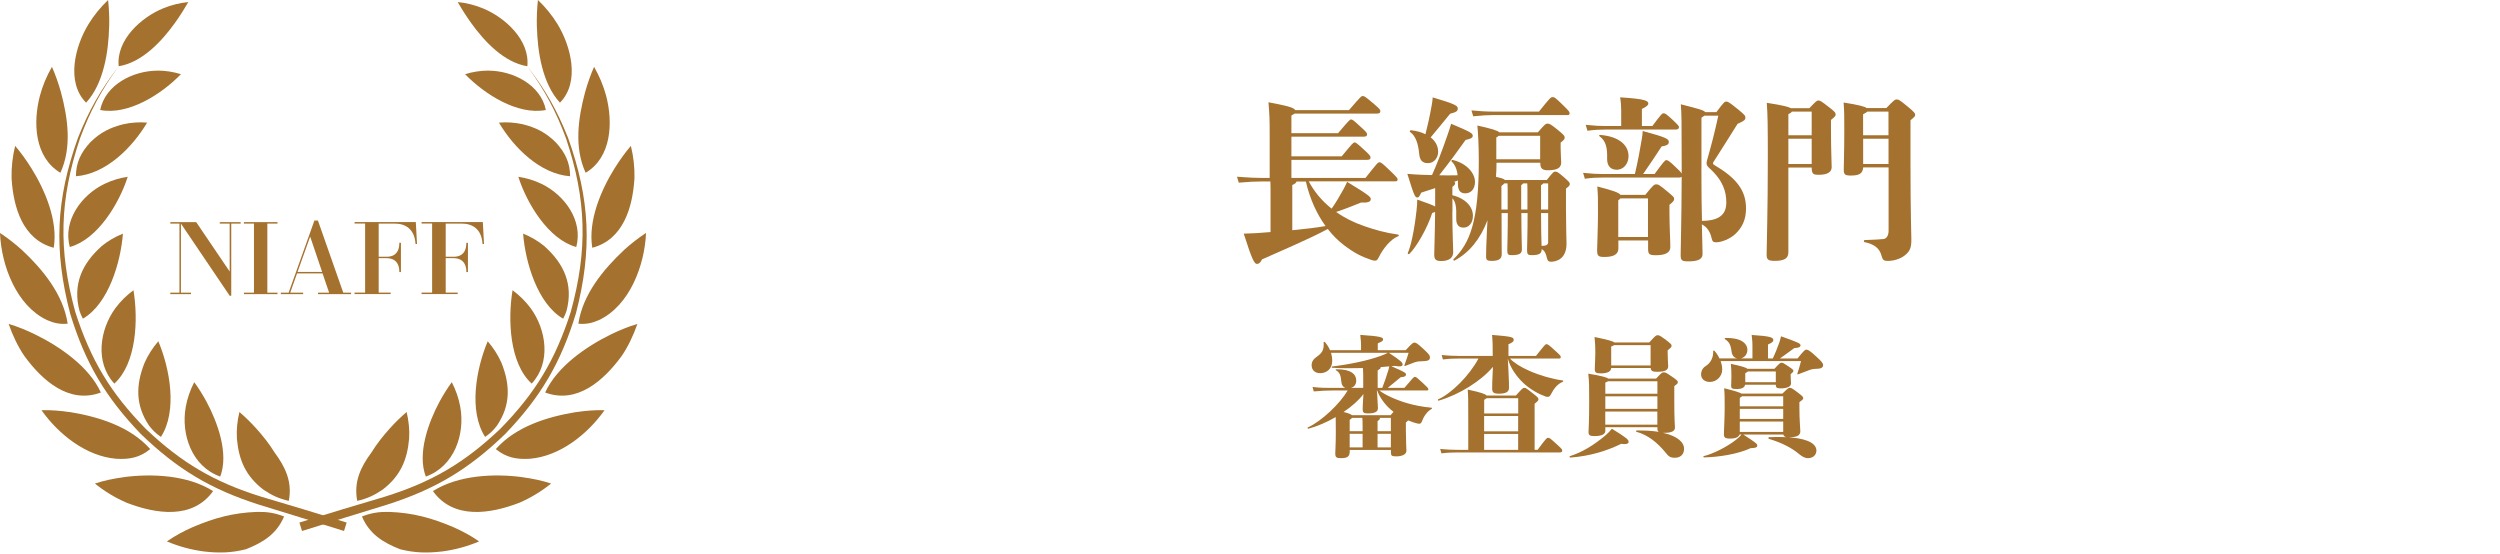
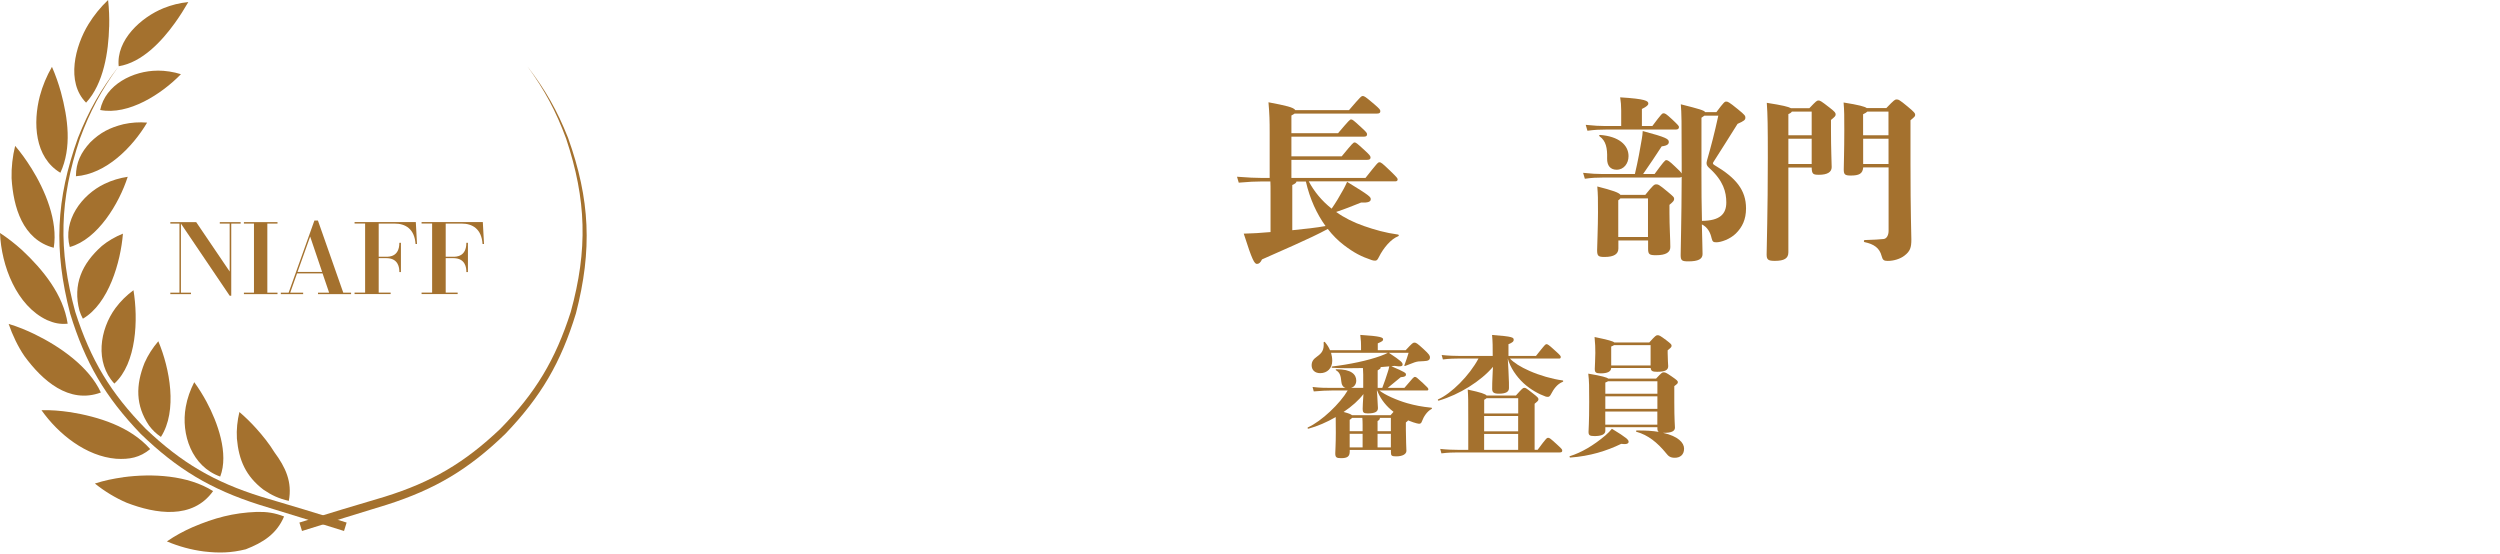
<svg xmlns="http://www.w3.org/2000/svg" id="_レイヤー_1" width="460" height="102" viewBox="0 0 460 102">
  <defs>
    <style>.cls-1{fill:#a4712e;}.cls-2{fill:#fff;opacity:0;}</style>
  </defs>
-   <rect class="cls-2" x="120" width="340" height="102" />
-   <path class="cls-1" d="M86.69,4.23c2.42,3.37,6.03,7.26,10.34,7.96.49-4.85-4.15-9.02-8.24-10.68-1.46-.59-3-.98-4.57-1.13.76,1.32,1.58,2.61,2.47,3.85h0ZM107.66,16.96c-1.29,4.77-2.04,10.2.1,14.83,4.78-2.85,5.05-9.25,3.78-14.12-.5-1.88-1.26-3.69-2.23-5.37-.66,1.51-1.21,3.08-1.65,4.66h0ZM113.13,30.89c-2.57,4.13-4.95,9.73-4.15,14.7,5.75-1.51,7.44-7.52,7.76-12.79.05-2-.18-4.02-.66-5.96-1.08,1.27-2.06,2.64-2.94,4.05h0ZM114.83,46c-3.83,3.58-7.62,8.2-8.41,13.56,1.42.13,2.48-.1,3.78-.66,5.62-2.64,8.42-10.02,8.67-16.04-1.43.93-2.77,1.99-4.04,3.13h0ZM112.42,61.53c-4.57,2.23-9.93,5.93-12.11,10.69,5.88,2.19,10.8-2.24,14.05-6.68,1.16-1.67,2.24-3.93,2.92-5.94-1.8.54-3.29,1.17-4.87,1.93h0ZM106.01,75.82c-5.31.87-11.08,2.65-14.78,6.81,1.92,1.58,3.84,1.93,6.28,1.78,5.51-.46,10.6-4.51,13.73-8.94-1.75-.04-3.5.1-5.23.36h0ZM96.21,87.81c-5.31-.72-11.9-.39-16.55,2.55,3.78,5.3,10.6,4.19,15.89,2.15,2.1-.9,4.08-2.11,5.86-3.54-1.69-.55-3.44-.91-5.2-1.15h0ZM98.79,4.92c.11,4.58,1,10.47,4.24,13.97,3.76-3.79,1.99-10.46-.44-14.44-1-1.63-2.22-3.13-3.61-4.45-.18,1.63-.24,3.28-.2,4.92h0ZM83.43,97c-3.98-1.7-7.48-2.65-11.81-2.81-1.86-.04-3.28.17-5.02.84,1.36,3.23,3.89,4.81,7.05,6.04,2.7.67,4.92.72,7.68.4,2.35-.3,4.65-.93,6.83-1.85-1.48-1.03-3.08-1.89-4.73-2.62h0ZM96.17,22.86c2.49.62,4.27,1.53,6.1,3.34,1.69,1.85,2.62,3.69,2.63,6.23-5.52-.41-10.37-5.27-13.1-9.87,1.46-.12,2.94-.02,4.38.3h0ZM99.64,33.83c4.23,2.04,7.7,6.75,6.39,11.62-5.13-1.41-9.09-8.02-10.66-12.92,1.48.22,2.92.65,4.26,1.3h0ZM100.17,45.3c3.62,3.22,5.34,7.05,4.08,11.86-.17.54-.36.99-.63,1.48-4.74-2.75-6.96-10.43-7.37-15.65,1.41.57,2.74,1.33,3.92,2.3h0ZM97.62,56.68c2.92,3.97,3.81,10.03.21,13.9-4.12-3.75-4.4-11.85-3.52-17.18,1.29.96,2.34,1.99,3.31,3.28h0ZM92.27,66.76c1.63,4.09,1.69,7.81-.82,11.54-.66.87-1.28,1.47-2.19,2.09-3.09-4.8-1.63-12.59.48-17.6,1.03,1.2,1.89,2.53,2.53,3.97h0ZM84.69,74.86c.92,5.09-1.14,10.98-6.34,12.83-1.62-4.22.49-9.99,2.51-13.75.68-1.26,1.43-2.47,2.27-3.62.73,1.43,1.28,2.96,1.56,4.54h0ZM89.88,13c4.45.01,9.6,2.54,10.56,7.24-5.2,1.01-11.32-2.93-14.86-6.59,1.39-.43,2.84-.66,4.29-.66h0ZM75.28,80.7c-.35,3.99-1.65,6.92-4.87,9.39-1.54,1.05-2.86,1.66-4.68,2.07-.67-3.48.61-6.2,2.65-8.95.91-1.5,2.15-3.05,3.33-4.36.97-1.08,2.01-2.1,3.11-3.04.38,1.6.56,3.24.46,4.88h0Z" />
  <path class="cls-1" d="M97.07,12.25c3.18,4.38,5.21,8.17,7.09,13.24,3.76,11.27,4.01,20.44.86,31.9-2.83,8.82-6.48,14.91-12.97,21.52-6.58,6.25-12.6,9.79-21.27,12.49-5.25,1.54-10.47,3.13-15.69,4.75.16.52.32,1.03.48,1.55,5.21-1.64,10.42-3.23,15.64-4.84,8.89-2.84,15.05-6.53,21.76-13.02,6.56-6.84,10.23-13.11,13-22.17,3.02-11.67,2.62-20.97-1.45-32.31-2.01-5.05-4.14-8.8-7.45-13.11h0Z" />
  <path class="cls-1" d="M32.18,4.23c-2.42,3.37-6.03,7.26-10.34,7.96-.49-4.85,4.15-9.02,8.24-10.68,1.46-.59,3-.98,4.57-1.13-.76,1.32-1.58,2.61-2.47,3.85h0ZM11.21,16.96c1.29,4.77,2.04,10.2-.1,14.83-4.78-2.85-5.05-9.25-3.78-14.12.5-1.88,1.26-3.69,2.23-5.37.66,1.51,1.21,3.08,1.65,4.66h0ZM5.74,30.89c2.57,4.13,4.95,9.73,4.15,14.7-5.75-1.51-7.44-7.52-7.76-12.79-.05-2,.18-4.02.66-5.96,1.08,1.27,2.06,2.64,2.94,4.05h0ZM4.04,46c3.83,3.58,7.62,8.2,8.41,13.56-1.42.13-2.48-.1-3.78-.66C3.04,56.27.24,48.89,0,42.87c1.43.93,2.77,1.99,4.04,3.13h0ZM6.45,61.53c4.57,2.23,9.93,5.93,12.11,10.69-5.88,2.19-10.8-2.24-14.05-6.68-1.16-1.67-2.24-3.93-2.92-5.94,1.8.54,3.29,1.17,4.87,1.93h0ZM12.86,75.82c5.31.87,11.08,2.65,14.78,6.81-1.92,1.58-3.84,1.93-6.28,1.78-5.51-.46-10.6-4.51-13.73-8.94,1.75-.04,3.5.1,5.23.36h0ZM22.66,87.81c5.31-.72,11.9-.39,16.55,2.55-3.78,5.3-10.6,4.19-15.89,2.15-2.1-.9-4.08-2.11-5.86-3.54,1.69-.55,3.44-.91,5.2-1.15h0ZM20.08,4.92c-.11,4.58-1,10.47-4.24,13.97-3.76-3.79-2-10.46.44-14.44,1-1.63,2.22-3.13,3.61-4.45.18,1.63.24,3.28.2,4.92h0ZM35.44,97c3.98-1.7,7.48-2.65,11.81-2.81,1.86-.04,3.28.17,5.02.84-1.36,3.23-3.89,4.81-7.05,6.04-2.7.67-4.92.72-7.68.4-2.35-.3-4.65-.93-6.83-1.85,1.48-1.03,3.08-1.89,4.73-2.62h0ZM22.7,22.86c-2.49.62-4.27,1.53-6.1,3.34-1.7,1.85-2.62,3.69-2.63,6.23,5.52-.41,10.37-5.27,13.1-9.87-1.46-.12-2.94-.02-4.38.3h0ZM19.23,33.83c-4.23,2.04-7.7,6.75-6.39,11.62,5.13-1.41,9.09-8.02,10.66-12.92-1.48.22-2.92.65-4.26,1.3h0ZM18.7,45.3c-3.62,3.22-5.34,7.05-4.08,11.86.17.54.36.99.63,1.48,4.74-2.75,6.96-10.43,7.37-15.65-1.41.57-2.74,1.33-3.92,2.3h0ZM21.25,56.68c-2.92,3.97-3.81,10.03-.21,13.9,4.12-3.75,4.4-11.85,3.52-17.18-1.29.96-2.34,1.99-3.31,3.28h0ZM26.6,66.76c-1.63,4.09-1.69,7.81.82,11.54.66.87,1.28,1.47,2.19,2.09,3.09-4.8,1.63-12.59-.48-17.6-1.03,1.2-1.89,2.53-2.53,3.97h0ZM34.18,74.86c-.92,5.09,1.14,10.98,6.34,12.83,1.62-4.22-.49-9.99-2.51-13.75-.68-1.26-1.43-2.47-2.27-3.62-.73,1.43-1.28,2.96-1.56,4.54h0ZM28.99,13c-4.45.01-9.6,2.54-10.56,7.24,5.2,1.01,11.32-2.93,14.86-6.59-1.39-.43-2.84-.66-4.29-.66h0ZM43.59,80.7c.35,3.99,1.65,6.92,4.87,9.39,1.54,1.05,2.86,1.66,4.68,2.07.67-3.48-.61-6.2-2.65-8.95-.91-1.5-2.15-3.05-3.33-4.36-.97-1.08-2.01-2.1-3.11-3.04-.38,1.6-.56,3.24-.46,4.88h0Z" />
  <path class="cls-1" d="M21.8,12.25c-3.18,4.38-5.21,8.17-7.09,13.24-3.76,11.27-4.01,20.44-.86,31.9,2.83,8.82,6.48,14.91,12.97,21.52,6.58,6.25,12.6,9.79,21.27,12.49,5.25,1.54,10.47,3.13,15.69,4.75-.16.52-.32,1.03-.48,1.55-5.21-1.64-10.42-3.23-15.64-4.84-8.89-2.84-15.05-6.53-21.76-13.02-6.56-6.84-10.23-13.11-13-22.17-3.02-11.67-2.62-20.97,1.45-32.31,2.01-5.05,4.14-8.8,7.45-13.11h0Z" />
  <path class="cls-1" d="M36.1,40.87l6.16,9.09v-8.82h-1.82v-.27h3.84v.27h-1.73v13.27h-.29l-8.97-13.27v12.71h1.85v.27h-3.8v-.27h1.68v-12.71h-1.68v-.27h4.75Z" />
  <path class="cls-1" d="M49.19,53.85h1.87v.27h-6.18v-.27h1.85v-12.71h-1.85v-.27h6.18v.27h-1.87v12.71Z" />
  <path class="cls-1" d="M54.66,50.3l-1.26,3.55h2.38v.27h-4.11v-.27h1.44l4.74-13.27h.65l4.66,13.27h1.44v.27h-6.09v-.27h2.05l-1.21-3.55h-4.7ZM59.27,50.03l-2.2-6.5-2.32,6.5h4.52Z" />
  <path class="cls-1" d="M76.51,40.87l.22,4.03h-.27c-.18-2.81-1.89-3.76-3.83-3.76h-2.95v6.1h1.42c.52,0,2.38,0,2.38-2.56h.29v5.38h-.29c.02-.79-.18-2.56-2.38-2.56h-1.42v6.34h2.2v.27h-6.64v-.27h1.94v-12.71h-1.94v-.27h11.29Z" />
  <path class="cls-1" d="M88.84,40.87l.22,4.03h-.27c-.18-2.81-1.89-3.76-3.83-3.76h-2.95v6.1h1.42c.52,0,2.38,0,2.38-2.56h.29v5.38h-.29c.02-.79-.18-2.56-2.38-2.56h-1.42v6.34h2.2v.27h-6.64v-.27h1.94v-12.71h-1.94v-.27h11.29Z" />
  <path class="cls-1" d="M253.81,71.85c1.01.82,3.24,1.8,5.09,2.33,1.46.41,2.64.65,4.49.84.14.02.12.17,0,.24-.84.46-1.44,1.42-1.73,2.21-.14.41-.29.5-.58.5-.14,0-.53-.1-1.03-.26-.34-.12-.65-.24-.96-.36-.07.1-.19.22-.41.38v1.39c0,1.75.1,3.48.1,3.84,0,.6-.72,1.01-1.87,1.01-.86,0-.98-.12-.98-.77v-.41h-7.58v.26c0,.94-.43,1.25-1.58,1.25-.86,0-1.08-.14-1.08-.89,0-.38.1-1.73.1-3.79,0-1.25,0-2.06-.02-2.88-1.63.94-3.38,1.7-5.02,2.14-.14.05-.22-.19-.1-.24,2.52-1.13,5.95-4.42,7.32-6.79h-2.95c-.86,0-1.97.05-3.29.17l-.22-.82c1.34.17,2.52.17,3.5.17h2.57c-.46-.14-.72-.53-.77-1.1-.1-1.2-.31-1.75-.98-2.14-.12-.07-.07-.19.07-.19,2.74-.02,3.65.96,3.65,2.09,0,.67-.38,1.18-.98,1.34h2.26v-2.47c0-.38-.02-.79-.05-1.18-1.92.05-3.86.05-5.64-.05-.14,0-.17-.22-.02-.24,3.19-.38,6.55-1.08,8.91-1.94.7-.26.96-.38,1.34-.58h-10.46c.14.46.22.96.22,1.49,0,1.37-.94,2.26-2.21,2.26-.98,0-1.58-.58-1.58-1.44,0-.67.29-1.13,1.01-1.63.86-.62,1.3-1.15,1.2-2.57,0-.14.17-.17.26-.05.38.46.7.94.91,1.46h5.71v-.82c0-.5,0-.77-.14-1.99,3.84.24,4.2.48,4.2.82,0,.26-.12.36-.98.74v1.25h5.14c1.22-1.32,1.34-1.39,1.61-1.39.29,0,.48.1,1.63,1.15,1.13,1.03,1.22,1.27,1.22,1.56,0,.46-.26.67-1.13.7-.82.02-1.2.05-1.7.22-.48.17-.86.31-1.7.65-.14.05-.22.02-.17-.12.38-1.08.55-1.49.77-2.28h-3.62c2.33,1.54,2.52,1.8,2.52,2.16,0,.31-.36.43-1.49.24l-.58.07c2.54,1.08,2.69,1.25,2.69,1.51,0,.29-.19.46-.96.5-.84.7-1.68,1.39-2.4,1.97h3.07c1.63-1.9,1.7-2.02,1.94-2.02.22,0,.31.07,1.46,1.13.82.77,1.01.96,1.01,1.13,0,.14-.07.24-.24.24h-8.74ZM253.4,72.55c.07,1.15.14,2.26.14,2.54,0,.67-.53.98-1.9.98-.74,0-.91-.19-.91-.82,0-.31.05-1.51.14-2.74-.82,1.1-2.11,2.26-3.65,3.29.98.26,1.39.43,1.54.6h7.1c.24-.29.43-.48.55-.62-.17-.12-.34-.26-.5-.41-1.18-1.01-2.06-2.3-2.52-3.53h-.05l.05.7ZM248.34,79.34h2.38v-1.15c0-.55-.02-.94-.05-1.3h-1.9c-.07.1-.19.22-.43.36v2.09ZM248.34,82.32h2.38v-2.5h-2.38v2.5ZM253.47,79.34h2.45v-2.45h-2.02c0,.24-.1.41-.43.58v1.87ZM255.92,82.32v-2.5h-2.45v2.5h2.45ZM253.5,71.37h.84c.38-1.01.77-2.11,1.03-2.98.1-.26.17-.58.26-.98-.53.05-1.06.1-1.61.14.02.05.02.07.02.12,0,.12-.17.26-.55.48v3.22Z" />
  <path class="cls-1" d="M277.83,65.97c.72.77,1.92,1.54,3.6,2.28,1.85.82,4.15,1.49,6.1,1.75.14.02.14.22,0,.26-1.06.43-1.7,1.42-2.11,2.21-.19.38-.36.55-.58.55-.12,0-.29,0-.43-.05-1.22-.43-2.83-1.3-4.08-2.47-1.3-1.2-2.47-2.9-2.9-4.54l.12,2.09c.12,2.04.1,3.05.1,3.36,0,.72-.62,1.03-1.87,1.03-.91,0-1.22-.24-1.22-.89,0-.36,0-1.46.1-3.19l.05-.86c-2.23,2.62-6.14,5.09-9.99,6.22-.14.05-.22-.19-.1-.24,2.38-1.03,5.74-4.34,7.42-7.51h-3.55c-.77,0-1.85.02-3,.17l-.22-.82c1.3.14,2.42.17,3.22.17h6.17c0-1.66,0-2.59-.12-3.86,3.86.29,3.98.46,3.98.91,0,.24-.12.46-.96.79v2.16h5.06c1.68-2.11,1.73-2.16,1.94-2.16s.34.05,1.73,1.32c.82.74.89.86.89,1.03,0,.22-.1.29-.26.29h-9.07ZM282.92,82.77c1.61-2.18,1.7-2.21,1.94-2.21s.36.05,1.73,1.32c.82.74.86.84.86,1.03,0,.22-.1.34-.46.34h-18.77c-.77,0-1.85.02-3,.17l-.22-.82c1.3.14,2.42.17,3.22.17h1.94v-5.35c0-3.84,0-4.42-.1-5.74,2.47.53,3.26.82,3.48,1.1h5.38c1.2-1.34,1.3-1.42,1.56-1.42.24,0,.36.07,1.49.96,1.06.82,1.1.91,1.1,1.15,0,.22-.05.29-.7.82v8.47h.53ZM279.35,73.27h-5.83c-.1.1-.24.19-.43.29v2.52h6.26v-2.81ZM273.08,79.36h6.26v-2.81h-6.26v2.81ZM273.08,82.77h6.26v-2.93h-6.26v2.93Z" />
  <path class="cls-1" d="M299.67,81.26c0,.41-.46.53-1.37.41-2.69,1.3-5.74,2.26-9.36,2.52-.14,0-.22-.22-.07-.26,2.14-.67,4.34-1.97,6.5-3.79.58-.5.84-.79,1.22-1.25,2.76,1.68,3.07,2.04,3.07,2.38ZM306.03,79.65c2.76.62,3.84,1.82,3.84,2.9,0,1.18-.79,1.68-1.7,1.68-.84,0-1.18-.29-1.61-.84-1.61-1.97-3.31-3.34-5.45-3.94-.14-.05-.1-.24.05-.24,1.61-.02,2.95.07,4.06.26-.19-.12-.26-.31-.26-.62v-.24h-9.58v.67c0,.67-.77.96-1.99.96-.94,0-1.1-.19-1.1-.79,0-.43.12-1.56.12-5.52,0-2.93,0-3.72-.17-5.18,2.57.43,3.41.7,3.67.91h8.81c1.03-1.1,1.13-1.15,1.39-1.15.29,0,.41.02,1.46.74,1.08.74,1.15.86,1.15,1.06,0,.22-.02.26-.65.74v2.88c0,3.34.12,4.37.12,4.75,0,.67-.67.96-1.99.96h-.17ZM296.46,67.72c-.05.67-.7.98-1.94.98-.91,0-1.08-.19-1.08-.84,0-.41.1-1.8.1-2.9,0-.96-.02-1.73-.14-2.95,2.54.53,3.38.77,3.65,1.01h6.41c1.15-1.27,1.27-1.34,1.54-1.34.29,0,.43.05,1.56.89.91.7,1.01.82,1.01,1.03,0,.24-.05.31-.72.86v.5c0,1.15.1,2.21.1,2.42,0,.72-.58,1.03-2.04,1.03-.86,0-1.13-.14-1.18-.7h-7.25ZM295.88,70.15c-.1.07-.26.14-.5.24v2.06h9.58v-2.3h-9.07ZM295.38,72.93v2.3h9.58v-2.3h-9.58ZM304.95,78.14v-2.42h-9.58v2.42h9.58ZM296.99,63.5c-.12.07-.26.17-.53.26v3.48h7.25v-3.74h-6.72Z" />
-   <path class="cls-1" d="M330.75,65.95c1.22-1.51,1.37-1.61,1.66-1.61.26,0,.6.17,1.82,1.3.96.89,1.22,1.18,1.22,1.54,0,.38-.26.65-1.08.67-.74.02-1.15.12-1.39.22-.65.24-1.1.41-2.09.79-.14.05-.22.02-.17-.12.31-.98.48-1.56.67-2.3h-14.79c.17.5.29,1.03.29,1.54,0,1.27-1.03,2.3-2.28,2.3-.98,0-1.61-.6-1.61-1.37,0-.7.34-1.25.86-1.56.86-.53,1.42-1.54,1.37-2.74,0-.14.14-.14.24-.05.34.38.67.86.91,1.39h3.29c-.62-.12-.98-.58-1.06-1.27-.17-1.3-.46-1.78-1.22-2.28-.12-.07-.02-.22.12-.22,2.81-.05,4.01.98,4.01,2.21,0,.77-.53,1.44-1.25,1.56h2.18v-2.33c0-.5,0-.77-.14-1.99,3.53.22,3.98.48,3.98.94,0,.26-.12.43-.98.82v2.57h.89c.41-.89.74-1.68,1.15-2.81.1-.24.19-.58.36-1.27,3.36,1.18,3.58,1.34,3.58,1.66,0,.34-.34.46-1.13.5-1.03.77-1.97,1.42-2.66,1.92h3.24ZM329.27,80.47l.22.02c3.65.31,4.73,1.39,4.73,2.42,0,.84-.7,1.39-1.51,1.39-.65,0-1.1-.29-1.66-.74-1.34-1.13-3.17-2.09-5.57-2.81-.14-.05-.12-.31.02-.31,1.22-.05,2.3-.05,3.22,0-.36-.07-.5-.19-.58-.48h-7.37c2.3,1.49,2.57,1.7,2.57,2.02s-.26.46-1.22.48c-2.21,1.06-5.86,1.66-8.57,1.7-.14,0-.19-.22-.05-.24,1.58-.36,4.18-1.63,5.93-3,.38-.29.72-.6,1.01-.96h-.38c-.19.53-.77.74-1.73.74s-1.13-.22-1.13-.84c0-.74.14-2.86.14-4.82s0-2.52-.1-3.6c1.99.48,2.83.77,3.19.98h7.54c1.03-1.01,1.13-1.06,1.34-1.06.26,0,.38.02,1.54.91.84.65.94.77.94.98s-.07.29-.7.74v1.03c0,2.4.17,3.74.17,4.34,0,.74-.6,1.08-1.85,1.08h-.14ZM326.48,67.87c1.01-1.08,1.1-1.13,1.32-1.13.24,0,.34.05,1.27.67.82.55.91.67.91.82,0,.17-.02.22-.5.62v.24c0,.74.07,1.15.07,1.46,0,.62-.82.91-1.92.91-.77,0-.86-.17-.89-.67h-5.64c-.1.53-.62.79-1.54.79s-1.03-.14-1.03-.62c0-.29.05-.84.05-1.61,0-.84-.02-1.51-.1-2.4,1.94.41,2.78.67,3.07.91h4.92ZM320.55,72.91c-.1.07-.22.17-.43.31v1.54h7.99v-1.85h-7.56ZM320.12,75.23v1.85h7.99v-1.85h-7.99ZM320.12,77.56v1.92h7.99v-1.92h-7.99ZM321.61,68.35c-.07.1-.22.17-.48.31v1.66h5.62v-1.97h-5.14Z" />
  <path class="cls-1" d="M240.83,33.4c.96,1.82,2.37,3.55,4.19,4.99.74-1.06,1.44-2.21,2.21-3.62.19-.38.38-.7.64-1.31,4.19,2.56,4.35,2.78,4.35,3.2,0,.45-.48.67-1.79.61-1.5.61-2.94,1.18-4.58,1.73,1.47,1.06,3.2,1.92,5.12,2.59,2.02.7,3.94,1.25,6.27,1.57.19.03.19.26,0,.32-1.31.51-2.69,2.14-3.52,3.81-.26.51-.38.67-.7.67-.22,0-.42-.03-.61-.1-1.98-.67-3.26-1.34-5.12-2.75-1.09-.83-2.08-1.82-2.98-2.98-3.26,1.79-9.22,4.29-12.1,5.6-.29.61-.58.83-.93.83-.45,0-.86-.61-2.43-5.57,1.25-.06,1.95-.06,2.43-.1l2.5-.19v-7.04c0-1.18,0-1.73-.03-2.27h-1.63c-1.12,0-2.37.06-4.19.22l-.32-1.09c2.11.16,3.39.22,4.51.22h1.5v-8.22c0-2.43-.03-3.42-.22-5.7,3.2.61,4.64.93,4.93,1.44h9.89c2.18-2.53,2.27-2.59,2.53-2.59s.42.06,2.11,1.5c.99.86,1.12,1.02,1.12,1.28,0,.29-.13.45-.61.45h-15.17c-.13.1-.32.22-.58.35v3.26h8.58c2.02-2.37,2.18-2.53,2.4-2.53.26,0,.42.13,1.82,1.41.93.86,1.12,1.06,1.12,1.31,0,.29-.13.45-.61.45h-13.31v3.62h9.25c1.98-2.4,2.14-2.56,2.37-2.56.26,0,.42.13,1.82,1.41.93.86,1.12,1.09,1.12,1.34,0,.29-.13.45-.61.45h-13.95v3.33h13.63c2.18-2.75,2.3-2.88,2.56-2.88.32,0,.48.13,2.08,1.66,1.12,1.09,1.28,1.28,1.28,1.5s-.16.35-.42.35h-15.93ZM237.79,42.36c2.27-.22,4.54-.48,6.11-.77-1.6-2.21-2.88-4.96-3.62-8.19h-1.73c-.03.22-.19.38-.77.64v8.32Z" />
-   <path class="cls-1" d="M267.23,39.07c0,3.52.16,6.59.16,7.3,0,.9-.54,1.66-2.21,1.66-1.02,0-1.28-.32-1.28-1.22,0-.7.13-4.03.16-7.81-.13.06-.32.13-.54.19-.93,2.91-2.94,6.3-4.19,7.52-.13.13-.38-.03-.29-.19.51-1.06,1.18-3.97,1.6-7.78.1-.86.13-1.44.13-2.02,1.95.67,2.85,1.02,3.3,1.28v-3.39l-2.56.83c-.35.74-.48.9-.7.9-.45,0-.58-.26-1.86-4.35.77.06,1.66.13,2.43.16.77.03,1.47.06,2.11.06.93-2.08,1.79-4.29,2.85-7.36.29-.83.51-1.5.67-2.08,3.65,1.54,3.97,1.76,3.97,2.21,0,.38-.32.54-1.31.77-1.63,2.3-3.01,4.16-4.86,6.5,1.06.03,2.11.03,3.39,0-.13-1.18-.51-1.98-1.09-2.53-.13-.13,0-.32.19-.29,2.72.67,4.1,2.53,4.1,4.03,0,1.38-.8,2.11-1.76,2.11-.77,0-1.41-.32-1.38-1.79v-.58l-.7.26c.16.06.19.13.19.22,0,.26-.13.42-.51.7v1.54c2.56.64,3.78,2.21,3.78,3.78,0,1.34-.77,2.18-1.73,2.18-.83,0-1.38-.48-1.34-1.73.06-2.08-.1-2.98-.7-3.68v2.59ZM259.62,23.96c1.09.13,1.95.38,2.66.74.42-1.63.77-3.17,1.15-5.31.1-.54.16-.99.19-1.47,4.13,1.22,4.61,1.54,4.61,2.02,0,.51-.22.67-1.41.99-1.18,1.47-2.34,2.85-3.58,4.35.96.74,1.38,1.7,1.38,2.66,0,1.09-.74,2.08-1.89,2.08-1.09,0-1.5-.64-1.6-1.73-.16-1.79-.64-3.3-1.66-4-.16-.1-.03-.35.16-.32ZM284.61,33.12c1.15-1.44,1.25-1.54,1.57-1.54s.45.06,1.54.99c1.06.93,1.12,1.02,1.12,1.28s-.06.35-.7.86v3.78c0,2.88.1,5.98.1,6.4,0,1.57-.64,2.59-1.63,3.01-.48.19-.86.26-1.18.26-.51,0-.67-.16-.8-.7-.16-.7-.35-1.28-.96-1.63,0,.77-.32,1.12-1.86,1.12-.67,0-.83-.16-.83-.96,0-.32.1-3.26.1-6.78h-1.15c0,3.52.1,6.24.1,6.62,0,.77-.32,1.12-1.95,1.12-.58,0-.74-.16-.74-.96,0-.32.1-3.23.1-6.78h-1.15c0,4.9.03,7.04.03,7.55,0,.86-.51,1.25-1.89,1.25-.8,0-.99-.19-.99-.83,0-.8.03-2.08.16-4.8l.1-1.86c-1.31,3.46-3.33,5.95-6.05,7.42-.16.1-.32-.13-.19-.26,2.98-2.91,4.64-6.91,4.64-18.08,0-2.85-.13-5.02-.26-6.5,2.62.58,3.74.93,4.03,1.25h7.1c1.31-1.5,1.44-1.6,1.76-1.6.35,0,.51.03,1.79,1.06s1.38,1.22,1.38,1.5-.06.38-.74.93v1.15c0,1.06.1,1.98.1,2.5,0,.86-.51,1.44-2.43,1.44-1.02,0-1.41-.32-1.41-1.28v-.1h-8.06c0,.9-.03,1.76-.1,2.59,1.12.26,1.5.38,1.63.58h7.74ZM274.56,21.18c-.9,0-1.98.06-3.49.22l-.32-1.09c1.28.13,2.53.22,3.81.22h8.61c2.08-2.59,2.18-2.66,2.5-2.66.35,0,.45.03,2.02,1.57,1.09,1.06,1.12,1.18,1.12,1.41s-.16.32-.35.32h-13.89ZM283.39,29.31v-4.32h-7.62c-.1.1-.22.19-.45.29v4.03h8.06ZM276.26,38.55h1.15v-3.23c0-.45,0-.99-.03-1.57h-.58c-.1.13-.29.26-.54.48v4.32ZM279.9,38.55h1.15v-3.3c0-.38,0-.96-.03-1.5h-.77c-.06.1-.16.19-.35.32v4.48ZM283.55,38.55h1.31v-4.8h-.93c-.03.13-.19.19-.38.32v4.48ZM283.55,39.19c0,2.82.06,4.99.1,6.05.26,0,.48-.03.67-.06.29-.06.54-.26.54-.54v-5.44h-1.31Z" />
  <path class="cls-1" d="M315.81,20.64c1.41-1.89,1.54-1.95,1.82-1.95s.45.03,2.14,1.41c1.31,1.06,1.38,1.22,1.38,1.54,0,.42-.22.61-1.44,1.15-1.57,2.5-3.01,4.8-4.45,7.04-.13.19-.13.35.19.54,3.97,2.34,5.82,4.61,5.82,7.97,0,2.05-.7,3.46-1.86,4.61-1.06,1.06-2.75,1.63-3.58,1.63-.58,0-.74-.1-.9-.77-.22-.99-.7-1.98-1.79-2.53.06,2.75.13,4.54.13,5.47s-.83,1.34-2.59,1.34c-1.18,0-1.44-.13-1.44-1.15,0-1.47.16-6.14.19-14.4-.1.06-.22.13-.45.13h-14.11c-.96,0-1.95.03-3.26.22l-.32-1.09c1.5.16,2.53.22,3.58.22h5.95c.58-2.46.99-4.74,1.28-6.5.06-.42.16-.99.16-1.41,4.42,1.18,4.8,1.47,4.8,2.02,0,.35-.22.67-1.31.8-1.06,1.63-2.14,3.26-3.42,5.09h2.11c1.57-2.14,1.92-2.56,2.14-2.56.26,0,.54.13,1.63,1.18.77.7,1.09,1.06,1.22,1.28v-1.5c0-8.54-.03-9.5-.16-11.23,3.42.86,4.29,1.12,4.48,1.44h2.05ZM295.42,23.84c-.96,0-2.02.03-3.33.22l-.32-1.09c1.5.16,2.59.22,3.65.22h2.88v-2.85c0-.9-.06-1.63-.19-2.43,4.74.29,5.18.67,5.18,1.15,0,.26-.26.54-1.18.99v3.14h1.92c1.7-2.27,1.82-2.34,2.05-2.34.29,0,.42.03,1.6,1.12,1.12,1.06,1.25,1.22,1.25,1.41,0,.26-.16.45-.51.45h-12.99ZM302.72,35.87c1.47-1.82,1.66-1.95,2.02-1.95s.51.03,2.05,1.31c1.15.96,1.25,1.06,1.25,1.34,0,.32-.06.45-.86,1.12v1.47c0,2.43.16,5.06.16,6.3,0,.96-.8,1.5-2.62,1.5-1.25,0-1.47-.16-1.47-1.22v-1.5h-5.47v1.5c0,.99-.8,1.54-2.53,1.54-1.15,0-1.38-.16-1.38-1.25,0-.51.16-4.48.16-6.98s0-3.17-.13-4.74c2.88.74,3.97,1.12,4.26,1.54h4.58ZM295.71,29.15c.06-1.92-.22-3.23-1.38-4.06-.16-.13-.1-.26.1-.26,3.39.26,5.22,1.82,5.22,3.9,0,1.34-.86,2.5-2.18,2.5-1.15,0-1.79-.74-1.76-2.08ZM303.23,43.61v-7.1h-5.09c-.06.1-.19.22-.38.35v6.75h5.47ZM313.06,30.75c0,4.13.03,7.39.1,9.89,3.3-.03,4.48-1.25,4.48-3.39,0-1.92-.54-4-3.14-6.34-.54-.48-.58-.83-.38-1.5.74-2.59,1.34-4.86,2.05-8.13h-2.56c-.13.1-.29.22-.54.38v9.09Z" />
  <path class="cls-1" d="M332.93,19.9c1.25-1.31,1.38-1.41,1.66-1.41s.45.06,2.05,1.31c.99.77,1.12.96,1.12,1.25s-.13.42-.86,1.02v1.7c0,3.74.13,6.3.13,6.98,0,.9-.77,1.41-2.34,1.41-1.09,0-1.31-.13-1.34-1.34h-4.29v15.61c0,1.12-.77,1.57-2.5,1.57-1.22,0-1.5-.22-1.5-1.18,0-1.54.22-7.62.22-17.76,0-5.89-.03-7.87-.19-10.14,2.91.45,4.03.74,4.45.99h3.39ZM329.7,20.54c-.1.16-.29.32-.64.45v3.9h4.29v-4.35h-3.65ZM329.06,30.17h4.29v-4.64h-4.29v4.64ZM347.07,19.9c1.5-1.57,1.63-1.6,1.89-1.6.35,0,.51.03,2.05,1.31,1.28,1.06,1.38,1.25,1.38,1.5,0,.29-.06.35-.86,1.02v7.74c0,9.7.16,12.9.16,14.21,0,1.47-.22,2.14-1.25,2.94-.77.61-1.98.99-3.1.99-.7,0-.93-.16-1.12-.9-.38-1.47-1.38-2.18-3.14-2.56-.19-.03-.16-.38.03-.38,1.63-.03,2.82-.13,3.46-.19s.93-.8.93-1.5v-11.68h-4.67c-.1,1.18-.77,1.5-2.3,1.5-1.09,0-1.28-.22-1.28-1.12,0-.7.1-3.52.1-7.2,0-2.56,0-3.62-.13-5.12,2.82.45,3.87.74,4.26,1.02h3.62ZM343.58,20.54c-.13.13-.35.29-.77.48v3.87h4.67v-4.35h-3.9ZM347.49,30.17v-4.64h-4.67v4.64h4.67Z" />
</svg>